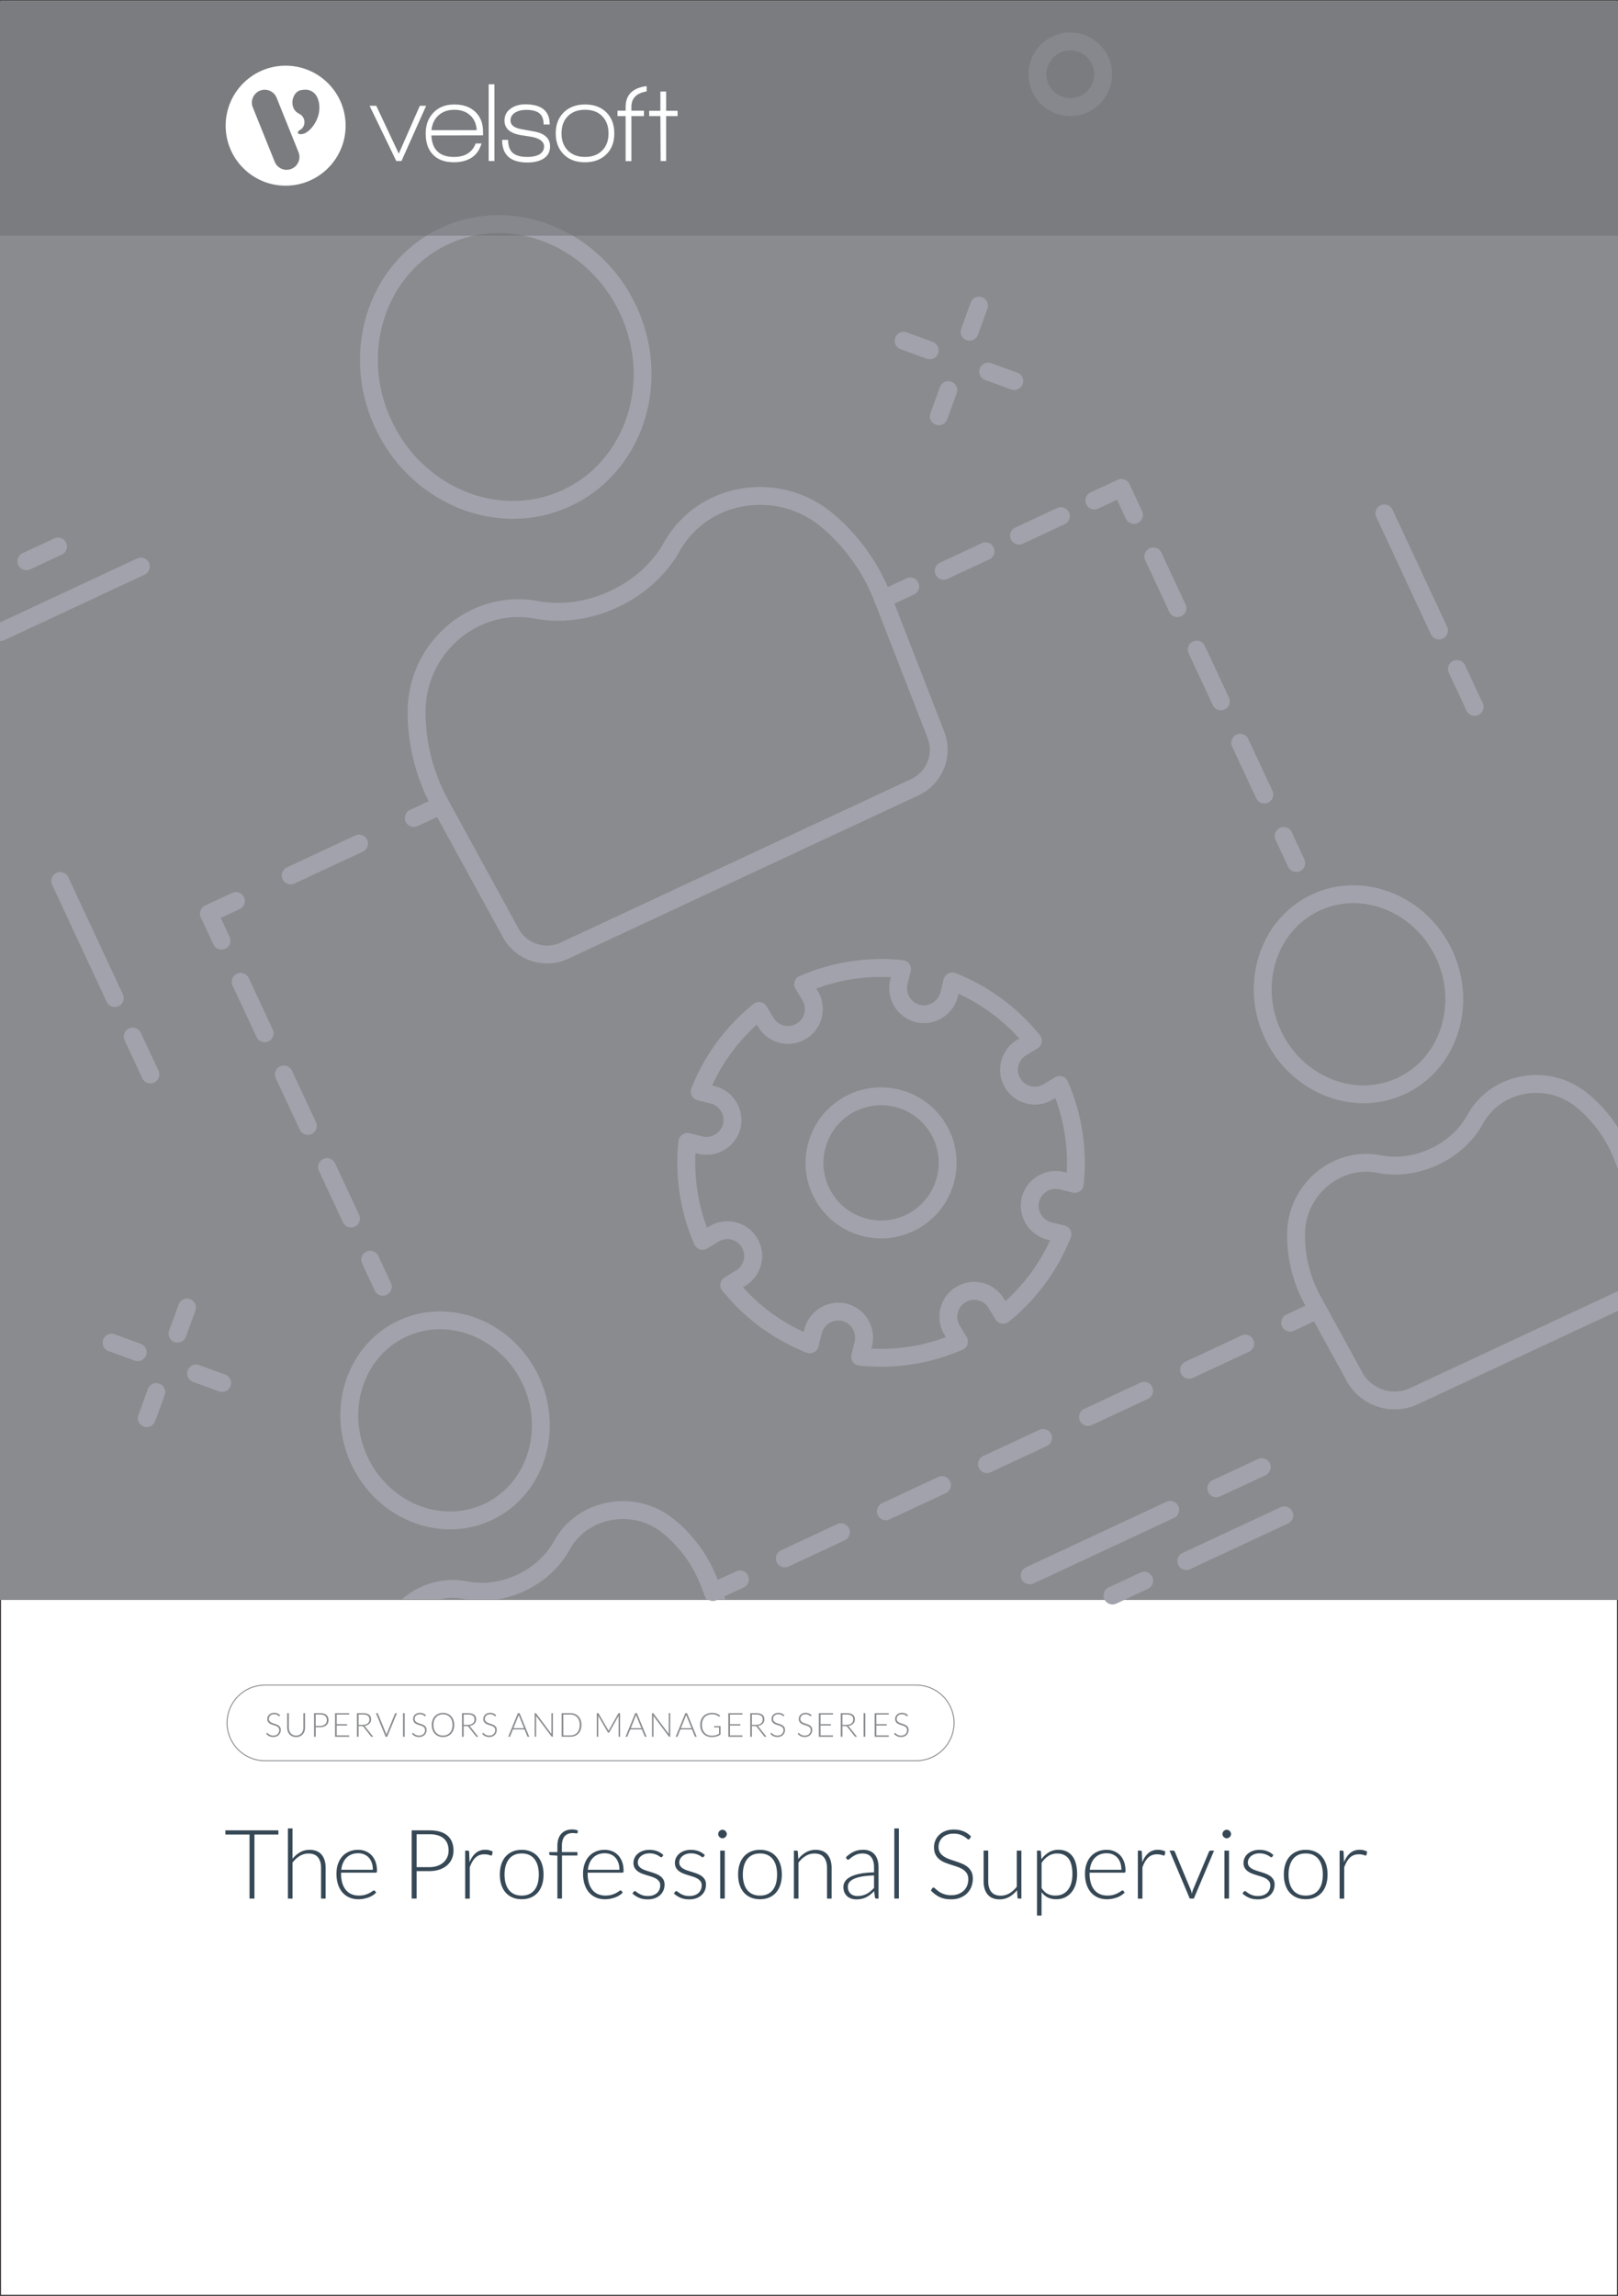
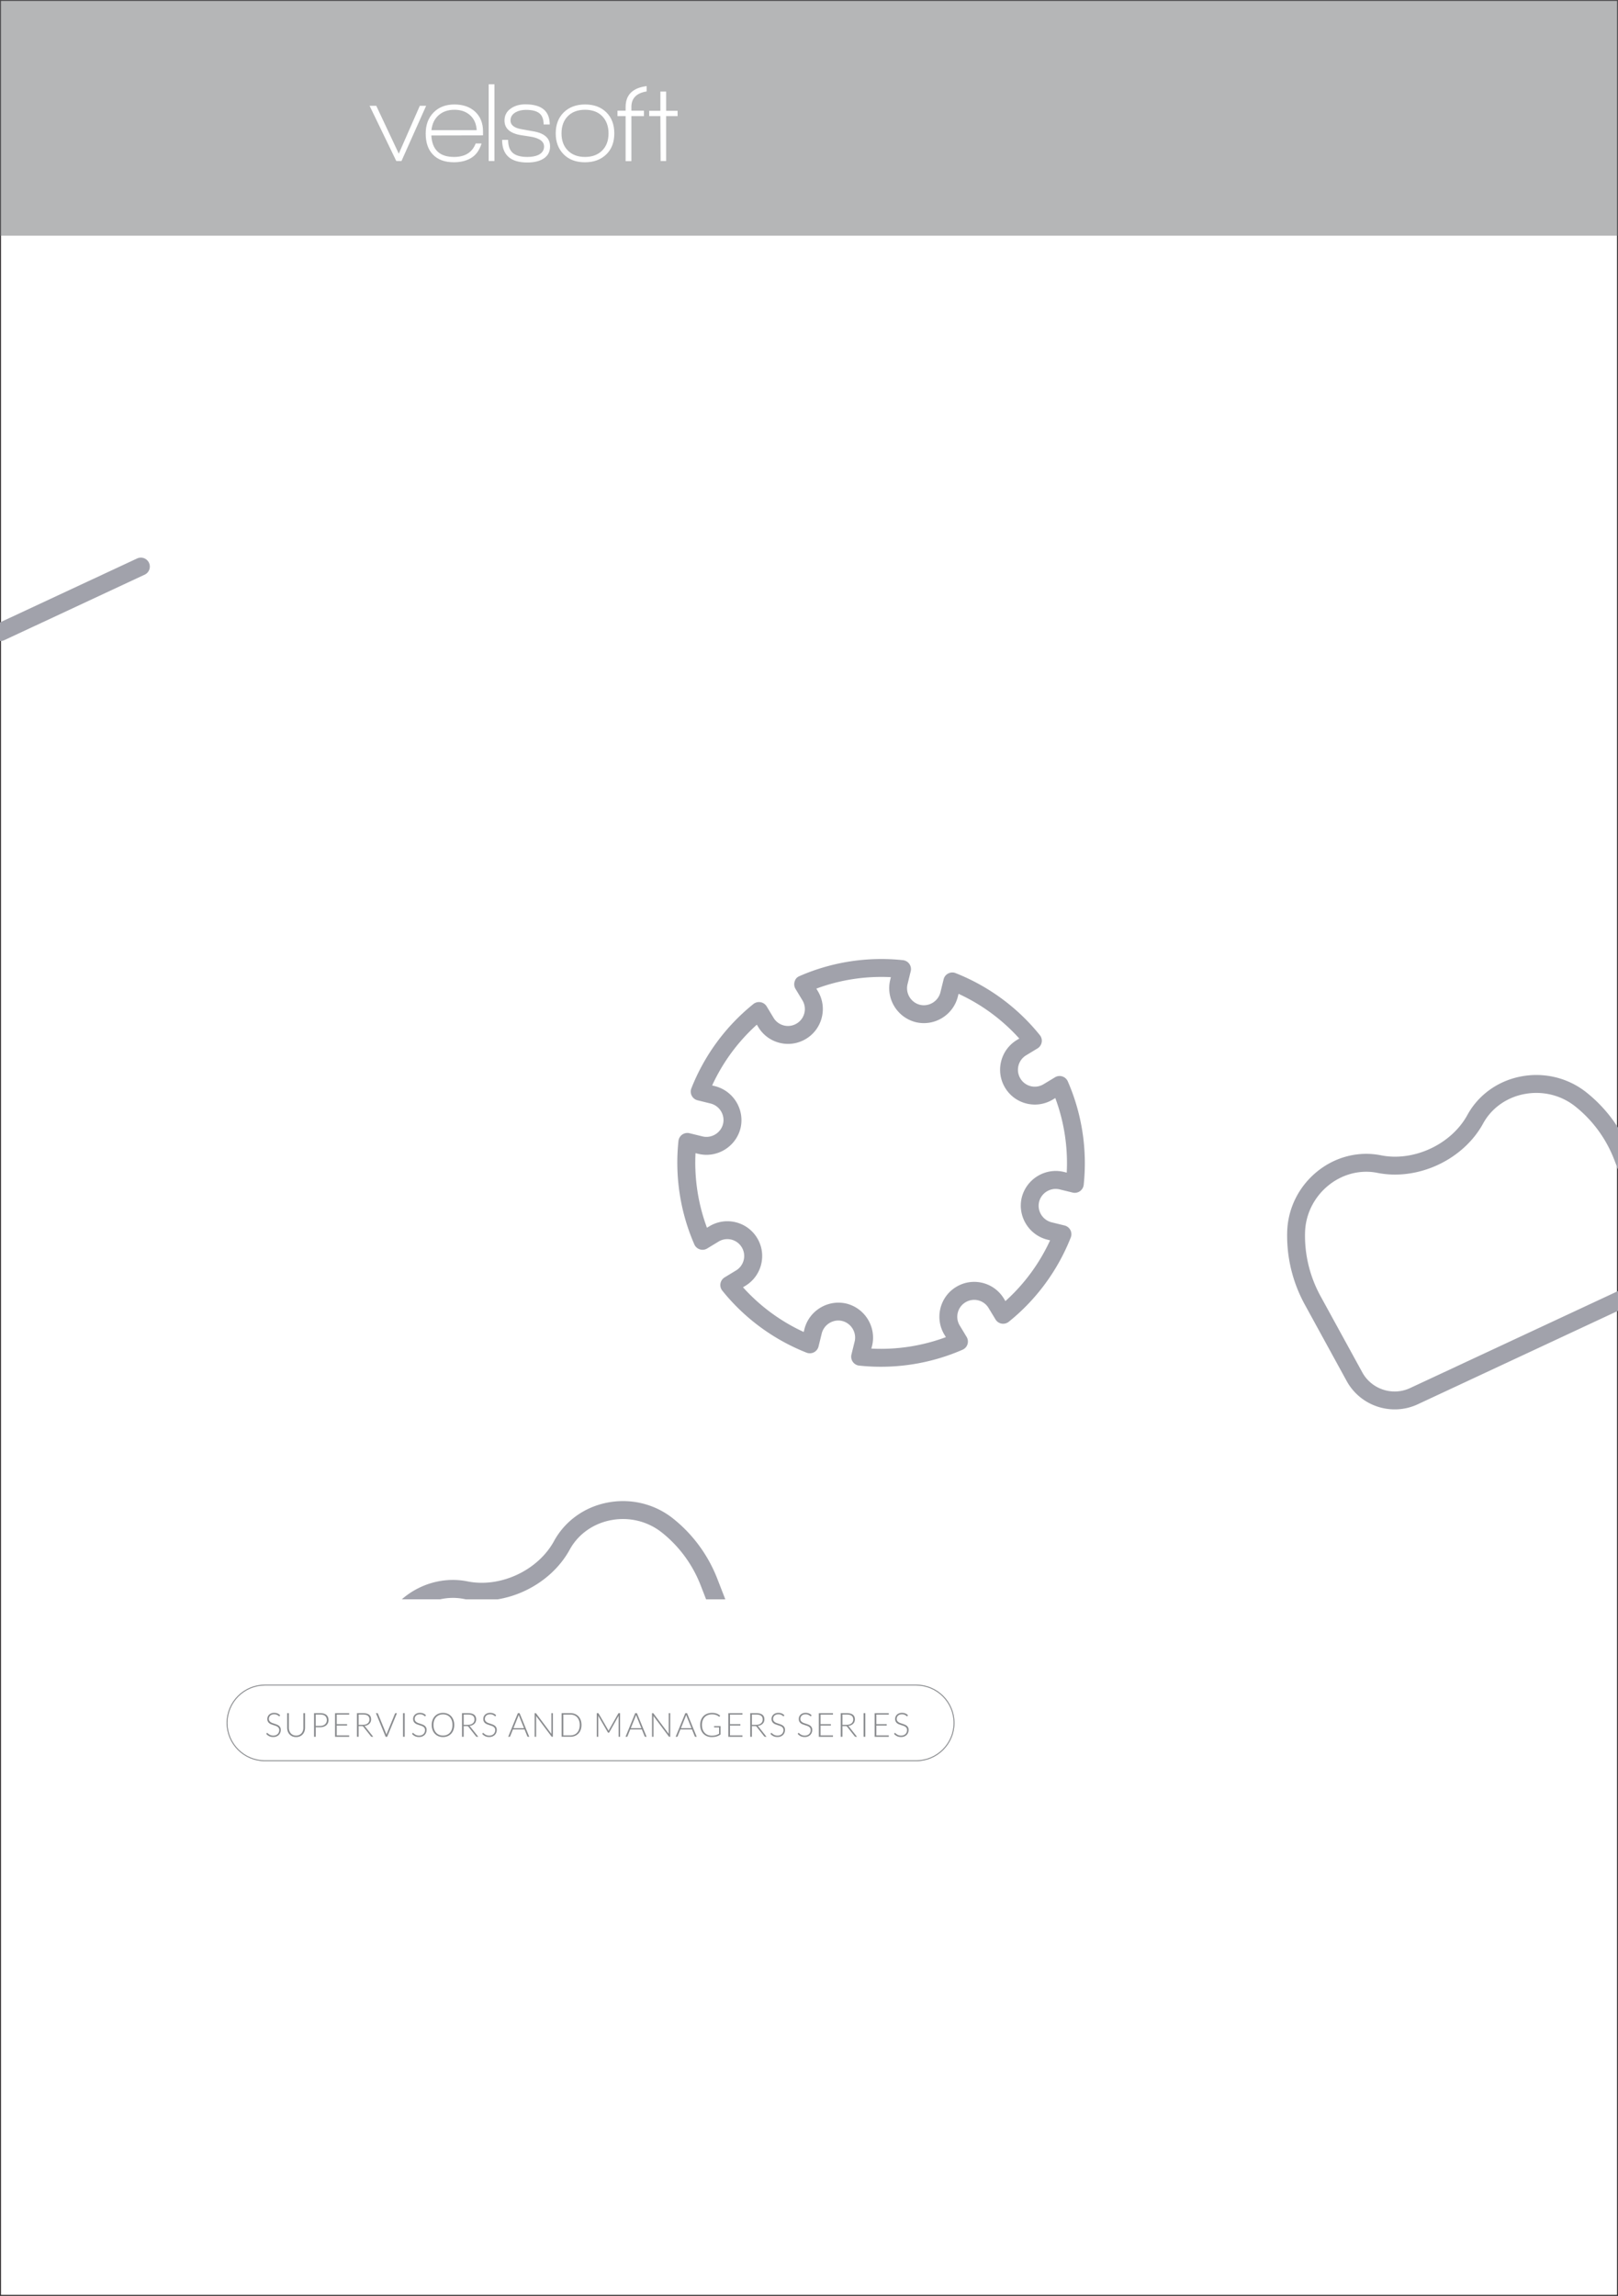
<svg xmlns="http://www.w3.org/2000/svg" xml:space="preserve" viewBox="0 0 875 1241">
  <rect x="0" y="0" width="875" height="1241" fill="#333333" stroke="none" />
  <switch>
    <g>
      <path fill="#FFF" stroke="#231F20" stroke-miterlimit="10" d="M0 0h875v1241H0z" />
      <path fill="#898B8E" d="M495.49 952.03H143.24c-11.42 0-20.71-9.29-20.71-20.71s9.29-20.71 20.71-20.71h352.25c11.42 0 20.71 9.29 20.71 20.71s-9.29 20.71-20.71 20.71zm-352.25-40.9c-11.13 0-20.19 9.06-20.19 20.19s9.06 20.19 20.19 20.19h352.25c11.13 0 20.19-9.06 20.19-20.19s-9.06-20.19-20.19-20.19H143.24z" />
      <g fill="#898B8E">
        <path d="M151.25 927.59c-.05.1-.13.15-.23.15-.08 0-.18-.06-.3-.17-.12-.11-.29-.23-.5-.37s-.48-.26-.79-.38c-.32-.11-.71-.17-1.17-.17-.46 0-.87.07-1.23.2s-.65.31-.89.54-.42.49-.54.79c-.12.3-.19.62-.19.95 0 .43.09.79.28 1.08s.43.52.73.72c.3.2.64.37 1.03.5s.78.27 1.18.4c.4.13.8.28 1.18.44.38.16.73.36 1.03.6.3.24.54.54.73.89.18.35.28.79.28 1.31 0 .54-.09 1.04-.28 1.51s-.45.88-.8 1.23-.78.62-1.28.83c-.51.2-1.08.3-1.73.3-.84 0-1.57-.15-2.18-.45a5.28 5.28 0 0 1-1.6-1.22l.25-.4c.07-.09.16-.14.25-.14.05 0 .12.04.21.11s.19.16.31.27.27.22.43.34c.17.12.36.24.59.34s.48.19.77.27.62.11.99.11c.51 0 .96-.08 1.36-.23s.73-.36 1.01-.63c.27-.26.48-.58.63-.94.14-.36.22-.75.22-1.17 0-.45-.09-.82-.28-1.12-.18-.29-.43-.54-.73-.73-.3-.2-.64-.36-1.03-.49-.38-.13-.78-.26-1.18-.39-.4-.13-.8-.27-1.18-.42-.38-.16-.73-.36-1.03-.6-.3-.24-.54-.55-.73-.91-.18-.36-.28-.82-.28-1.37 0-.43.08-.84.24-1.24.16-.4.4-.75.71-1.05.31-.3.7-.55 1.16-.73.46-.18.99-.28 1.58-.28.66 0 1.26.11 1.79.32.53.21 1.01.53 1.44.97l-.23.43zM160.13 938.16c.61 0 1.16-.11 1.65-.32.48-.21.9-.51 1.23-.89.34-.38.59-.83.77-1.34s.27-1.07.27-1.67v-7.9h.92v7.9c0 .71-.11 1.36-.33 1.97-.22.61-.54 1.14-.96 1.6a4.4 4.4 0 0 1-1.53 1.07c-.6.26-1.27.39-2.02.39s-1.42-.13-2.02-.39c-.6-.26-1.11-.62-1.53-1.07-.42-.45-.74-.99-.96-1.6-.22-.61-.33-1.27-.33-1.97v-7.9h.93v7.89c0 .6.09 1.15.27 1.67.18.51.43.96.77 1.34.33.38.74.68 1.23.89.47.22 1.02.33 1.64.33zM170.75 933.67v5.15h-.92v-12.78h3.3c1.5 0 2.63.33 3.39.98.76.66 1.14 1.59 1.14 2.81 0 .56-.1 1.08-.31 1.54-.21.47-.51.87-.9 1.21-.39.34-.87.6-1.43.79-.56.19-1.19.28-1.9.28h-2.37zm0-.74h2.38c.57 0 1.07-.08 1.52-.23.45-.16.82-.37 1.13-.65.31-.28.55-.6.71-.98.17-.38.25-.79.25-1.23 0-.98-.3-1.74-.91-2.27-.6-.53-1.51-.79-2.71-.79h-2.38v6.15zM188.84 926.04v.77h-6.73v5.17h5.6v.75h-5.6v5.33h6.73v.77h-7.66v-12.78h7.66zM193.95 933.04v5.78h-.92v-12.78h3.26c1.48 0 2.58.29 3.31.85.73.57 1.09 1.41 1.09 2.51 0 .49-.08.93-.25 1.34-.17.4-.41.76-.73 1.06-.32.3-.7.55-1.14.75-.45.2-.95.32-1.51.38.14.09.27.21.39.36l4.4 5.53h-.8c-.1 0-.18-.02-.25-.05s-.14-.1-.2-.18l-4.09-5.19a.855.855 0 0 0-.33-.28c-.12-.05-.3-.08-.55-.08h-1.68zm0-.69h2.22c.57 0 1.07-.07 1.52-.2.45-.13.83-.33 1.14-.58s.55-.56.71-.91.24-.76.24-1.2c0-.91-.3-1.58-.89-2.02s-1.46-.66-2.6-.66h-2.34v5.57zM203.3 926.04h.73c.08 0 .15.02.21.07.05.04.1.1.13.18l4.35 10.6c.11.28.21.57.28.88.07-.33.15-.62.26-.88l4.34-10.6c.03-.07.07-.12.13-.17.06-.05.13-.07.21-.07h.72l-5.28 12.78h-.82l-5.26-12.79zM218.87 938.82h-.93v-12.78h.93v12.78zM230.1 927.59c-.05.1-.13.15-.23.15-.08 0-.18-.06-.3-.17-.12-.11-.29-.23-.5-.37-.21-.14-.48-.26-.79-.38s-.71-.17-1.17-.17c-.46 0-.87.07-1.23.2s-.65.31-.89.54c-.24.23-.42.49-.54.79-.12.3-.19.62-.19.95 0 .43.09.79.28 1.08s.43.52.73.72c.3.2.64.37 1.03.5s.78.27 1.18.4c.4.13.8.28 1.18.44.38.16.73.36 1.03.6.3.24.54.54.73.89.18.35.28.79.28 1.31 0 .54-.09 1.04-.28 1.51s-.45.88-.8 1.23-.78.62-1.28.83c-.51.2-1.08.3-1.73.3-.84 0-1.57-.15-2.18-.45s-1.14-.71-1.6-1.22l.25-.4c.07-.09.16-.14.25-.14.05 0 .12.04.21.11.08.07.19.16.31.27a4.311 4.311 0 0 0 1.02.68c.22.11.48.19.77.27.29.07.62.11.99.11.51 0 .96-.08 1.36-.23.4-.15.73-.36 1.01-.63.27-.26.48-.58.63-.94s.22-.75.22-1.17c0-.45-.09-.82-.28-1.12-.18-.29-.43-.54-.73-.73-.3-.2-.64-.36-1.03-.49-.38-.13-.78-.26-1.18-.39-.4-.13-.8-.27-1.18-.42s-.72-.36-1.03-.6c-.3-.24-.54-.55-.73-.91-.18-.36-.28-.82-.28-1.37 0-.43.08-.84.24-1.24s.4-.75.71-1.05c.31-.3.7-.55 1.16-.73.46-.18.99-.28 1.58-.28.66 0 1.26.11 1.79.32.53.21 1.01.53 1.44.97l-.23.43zM245.65 932.42c0 .99-.15 1.88-.44 2.69s-.71 1.49-1.25 2.06-1.18 1.01-1.92 1.32c-.75.31-1.57.47-2.48.47-.9 0-1.72-.16-2.47-.47-.75-.31-1.39-.75-1.92-1.32-.54-.57-.95-1.26-1.25-2.06-.3-.8-.45-1.7-.45-2.69 0-.98.15-1.88.45-2.68.3-.8.72-1.49 1.25-2.06.54-.57 1.18-1.01 1.92-1.32.75-.31 1.57-.47 2.47-.47.91 0 1.74.16 2.48.47.75.31 1.39.75 1.92 1.32s.95 1.26 1.25 2.06.44 1.7.44 2.68zm-.95 0c0-.89-.12-1.69-.37-2.4s-.59-1.31-1.04-1.81c-.45-.49-.99-.87-1.62-1.13-.63-.26-1.33-.39-2.1-.39-.76 0-1.45.13-2.08.39-.63.26-1.17.64-1.63 1.13-.46.49-.81 1.1-1.06 1.81s-.38 1.51-.38 2.4c0 .9.12 1.7.38 2.41.25.71.6 1.31 1.06 1.8.45.49 1 .87 1.63 1.13.63.26 1.32.39 2.08.39.77 0 1.47-.13 2.1-.39.63-.26 1.17-.64 1.62-1.13.45-.49.8-1.09 1.04-1.8s.37-1.51.37-2.41zM250.76 933.04v5.78h-.92v-12.78h3.26c1.47 0 2.58.29 3.31.85.73.57 1.09 1.41 1.09 2.51 0 .49-.08.93-.25 1.34-.17.4-.41.76-.73 1.06-.32.3-.7.55-1.14.75-.45.2-.95.32-1.51.38.14.09.27.21.39.36l4.4 5.53h-.8c-.1 0-.18-.02-.25-.05a.668.668 0 0 1-.2-.18l-4.09-5.19a.855.855 0 0 0-.33-.28c-.12-.05-.3-.08-.55-.08h-1.68zm0-.69h2.22c.57 0 1.07-.07 1.52-.2.45-.13.83-.33 1.14-.58.31-.25.55-.56.71-.91.16-.36.24-.76.24-1.2 0-.91-.3-1.58-.89-2.02-.6-.44-1.46-.66-2.6-.66h-2.34v5.57zM268.05 927.59c-.05.1-.13.15-.23.15-.08 0-.18-.06-.3-.17-.12-.11-.29-.23-.5-.37-.21-.14-.48-.26-.79-.38s-.71-.17-1.17-.17c-.46 0-.87.07-1.23.2s-.65.31-.89.54c-.24.23-.42.49-.54.79-.12.3-.19.62-.19.95 0 .43.09.79.28 1.08s.43.52.73.72c.3.2.64.37 1.03.5s.78.27 1.18.4c.4.13.8.28 1.18.44.38.16.73.36 1.03.6.3.24.54.54.73.89.18.35.28.79.28 1.31 0 .54-.09 1.04-.28 1.51s-.45.88-.8 1.23-.78.62-1.28.83c-.51.2-1.08.3-1.73.3-.84 0-1.57-.15-2.18-.45s-1.14-.71-1.6-1.22l.25-.4c.07-.09.16-.14.25-.14.05 0 .12.04.21.11.08.07.19.16.31.27a4.311 4.311 0 0 0 1.02.68c.22.11.48.19.77.27.29.07.62.11.99.11.51 0 .96-.08 1.36-.23.4-.15.73-.36 1.01-.63.27-.26.48-.58.63-.94s.22-.75.22-1.17c0-.45-.09-.82-.28-1.12-.18-.29-.43-.54-.73-.73-.3-.2-.64-.36-1.03-.49-.38-.13-.78-.26-1.18-.39-.4-.13-.8-.27-1.18-.42s-.72-.36-1.03-.6c-.3-.24-.54-.55-.73-.91-.18-.36-.28-.82-.28-1.37 0-.43.08-.84.24-1.24s.4-.75.71-1.05c.31-.3.7-.55 1.16-.73.46-.18.99-.28 1.58-.28.66 0 1.26.11 1.79.32.53.21 1.01.53 1.44.97l-.23.43zM286.22 938.82h-.71c-.08 0-.15-.02-.21-.07-.05-.05-.1-.1-.13-.18l-1.51-3.71h-6.28l-1.5 3.71c-.02.07-.07.12-.13.17s-.13.07-.22.07h-.7l5.23-12.78h.92l5.24 12.79zm-8.56-4.64h5.73l-2.61-6.46c-.04-.1-.08-.22-.13-.35-.04-.13-.08-.27-.13-.41-.04.14-.08.28-.13.41-.04.13-.08.25-.13.36l-2.6 6.45zM289.79 926.07c.05.02.1.07.15.14l8.27 11.07c-.02-.18-.03-.36-.03-.52v-10.72h.81v12.78h-.44c-.14 0-.25-.06-.33-.18l-8.31-11.09c.02.18.03.35.03.51v10.76h-.8v-12.78h.45c.09 0 .16.01.2.03zM314.46 932.42c0 .99-.15 1.88-.44 2.66s-.71 1.46-1.25 2.01c-.54.55-1.18.98-1.92 1.27-.75.29-1.58.44-2.48.44h-4.66v-12.78h4.66c.91 0 1.74.15 2.48.44.75.29 1.39.72 1.92 1.27.54.55.95 1.23 1.25 2.01.29.82.44 1.7.44 2.68zm-.95 0c0-.89-.12-1.69-.37-2.38-.25-.7-.59-1.29-1.04-1.77-.45-.48-.99-.85-1.62-1.1s-1.33-.38-2.1-.38h-3.73v11.28h3.73c.77 0 1.47-.13 2.1-.38s1.17-.62 1.62-1.1c.45-.48.8-1.07 1.04-1.77s.37-1.5.37-2.4zM329.1 935.64c.04-.1.07-.19.11-.28s.08-.18.13-.27l5.02-8.88c.05-.08.1-.13.14-.14.05-.02.11-.03.2-.03h.64v12.78h-.81v-10.89c0-.16.01-.32.03-.5l-5.03 8.93c-.08.16-.2.24-.36.24h-.14c-.15 0-.27-.08-.36-.24l-5.17-8.94c.02.17.03.34.03.51v10.89h-.8v-12.78h.63c.08 0 .15.01.2.03.05.02.1.07.15.14l5.16 8.89c.09.17.17.35.23.54zM349.67 938.82h-.71c-.08 0-.15-.02-.21-.07-.05-.05-.1-.1-.13-.18l-1.51-3.71h-6.28l-1.5 3.71c-.02.07-.07.12-.13.17s-.13.07-.22.07h-.7l5.23-12.78h.92l5.24 12.79zm-8.55-4.64h5.73l-2.61-6.46c-.04-.1-.08-.22-.13-.35-.04-.13-.08-.27-.13-.41-.04.14-.08.28-.13.41-.04.13-.08.25-.13.36l-2.6 6.45zM353.25 926.07c.05.02.1.07.15.14l8.27 11.07c-.02-.18-.03-.36-.03-.52v-10.72h.81v12.78h-.44c-.14 0-.25-.06-.33-.18l-8.31-11.09c.02.18.03.35.03.51v10.76h-.8v-12.78h.45c.08 0 .15.01.2.03zM376.78 938.82h-.71c-.08 0-.15-.02-.21-.07-.05-.05-.1-.1-.13-.18l-1.51-3.71h-6.28l-1.5 3.71c-.02.07-.07.12-.13.17s-.13.07-.22.07h-.7l5.23-12.78h.92l5.24 12.79zm-8.56-4.64h5.73l-2.61-6.46c-.04-.1-.08-.22-.13-.35-.04-.13-.08-.27-.13-.41-.04.14-.08.28-.13.41-.04.13-.08.25-.13.36l-2.6 6.45zM384.92 938.21c.44 0 .84-.02 1.2-.07s.7-.11 1.01-.2c.31-.09.61-.2.89-.33s.56-.28.84-.44v-3.44h-2.46c-.07 0-.12-.02-.17-.06a.175.175 0 0 1-.07-.14v-.51h3.53v4.54c-.32.22-.65.42-.99.6-.34.17-.71.32-1.1.44-.39.12-.81.21-1.26.27s-.95.09-1.48.09c-.92 0-1.76-.16-2.52-.46a5.56 5.56 0 0 1-1.96-1.32c-.54-.57-.97-1.26-1.27-2.06-.3-.81-.45-1.7-.45-2.69s.15-1.88.45-2.69c.3-.8.73-1.49 1.28-2.06.55-.57 1.23-1.01 2.02-1.32.79-.31 1.68-.47 2.66-.47.49 0 .94.03 1.35.1.41.07.8.16 1.15.29.36.13.69.29.99.48.31.19.6.41.89.65l-.24.4c-.05.09-.13.14-.23.14a.26.26 0 0 1-.15-.04c-.09-.04-.22-.12-.39-.25s-.4-.27-.7-.42-.66-.27-1.1-.39-.97-.17-1.6-.17c-.83 0-1.58.13-2.25.4-.67.27-1.24.64-1.71 1.14-.47.49-.84 1.1-1.09 1.81-.26.71-.38 1.51-.38 2.39 0 .9.13 1.71.39 2.43.26.72.62 1.32 1.09 1.82.47.5 1.03.88 1.68 1.14.64.27 1.37.4 2.15.4zM401.52 926.04v.77h-6.73v5.17h5.6v.75h-5.6v5.33h6.73v.77h-7.66v-12.78h7.66zM406.63 933.04v5.78h-.92v-12.78h3.26c1.47 0 2.58.29 3.31.85.73.57 1.09 1.41 1.09 2.51 0 .49-.08.93-.25 1.34-.17.4-.41.76-.73 1.06-.32.3-.7.55-1.14.75-.45.2-.95.32-1.51.38.14.09.27.21.39.36l4.4 5.53h-.8c-.1 0-.18-.02-.25-.05a.668.668 0 0 1-.2-.18l-4.09-5.19a.855.855 0 0 0-.33-.28c-.12-.05-.3-.08-.55-.08h-1.68zm0-.69h2.22c.57 0 1.07-.07 1.52-.2.45-.13.83-.33 1.14-.58.31-.25.55-.56.71-.91.16-.36.24-.76.24-1.2 0-.91-.3-1.58-.89-2.02-.6-.44-1.46-.66-2.6-.66h-2.34v5.57zM423.93 927.59c-.05.1-.13.15-.23.15-.08 0-.18-.06-.3-.17-.12-.11-.29-.23-.5-.37-.21-.14-.48-.26-.79-.38s-.71-.17-1.17-.17c-.46 0-.87.07-1.23.2s-.65.31-.89.54c-.24.23-.42.49-.54.79-.12.3-.19.62-.19.95 0 .43.09.79.28 1.08s.43.52.73.72c.3.2.64.37 1.03.5s.78.27 1.18.4c.4.13.8.28 1.18.44.38.16.73.36 1.03.6.3.24.54.54.73.89.18.35.28.79.28 1.31 0 .54-.09 1.04-.28 1.51s-.45.88-.8 1.23-.78.62-1.28.83c-.51.2-1.08.3-1.73.3-.84 0-1.57-.15-2.18-.45s-1.14-.71-1.6-1.22l.25-.4c.07-.09.16-.14.25-.14.05 0 .12.04.21.11.08.07.19.16.31.27a4.311 4.311 0 0 0 1.02.68c.22.11.48.19.77.27.29.07.62.11.99.11.51 0 .96-.08 1.36-.23.4-.15.73-.36 1.01-.63.27-.26.48-.58.63-.94s.22-.75.22-1.17c0-.45-.09-.82-.28-1.12-.18-.29-.43-.54-.73-.73-.3-.2-.64-.36-1.03-.49-.38-.13-.78-.26-1.18-.39-.4-.13-.8-.27-1.18-.42s-.72-.36-1.03-.6c-.3-.24-.54-.55-.73-.91-.18-.36-.28-.82-.28-1.37 0-.43.08-.84.24-1.24s.4-.75.71-1.05c.31-.3.7-.55 1.16-.73.46-.18.99-.28 1.58-.28.66 0 1.26.11 1.79.32.53.21 1.01.53 1.44.97l-.23.43zM438.66 927.59c-.05.1-.13.15-.23.15-.08 0-.18-.06-.3-.17-.12-.11-.29-.23-.5-.37-.21-.14-.48-.26-.79-.38s-.71-.17-1.17-.17c-.46 0-.87.07-1.23.2s-.65.31-.89.54c-.24.23-.42.49-.54.79-.12.3-.19.62-.19.95 0 .43.09.79.28 1.08s.43.52.73.72c.3.2.64.37 1.03.5s.78.27 1.18.4c.4.13.8.28 1.18.44.38.16.73.36 1.03.6.3.24.54.54.73.89.18.35.28.79.28 1.31 0 .54-.09 1.04-.28 1.51s-.45.88-.8 1.23c-.35.35-.78.62-1.28.83-.51.2-1.08.3-1.73.3-.84 0-1.57-.15-2.18-.45s-1.14-.71-1.6-1.22l.25-.4c.07-.09.16-.14.25-.14.05 0 .12.04.21.11.08.07.19.16.31.27a4.311 4.311 0 0 0 1.02.68c.22.11.48.19.77.27.29.07.62.11.99.11.51 0 .96-.08 1.36-.23.4-.15.73-.36 1.01-.63.27-.26.48-.58.63-.94s.22-.75.22-1.17c0-.45-.09-.82-.28-1.12a2.42 2.42 0 0 0-.73-.73c-.3-.2-.64-.36-1.03-.49-.38-.13-.78-.26-1.18-.39-.4-.13-.8-.27-1.18-.42s-.72-.36-1.03-.6c-.3-.24-.54-.55-.73-.91-.18-.36-.28-.82-.28-1.37 0-.43.08-.84.24-1.24s.4-.75.71-1.05c.31-.3.7-.55 1.16-.73.46-.18.99-.28 1.58-.28.66 0 1.26.11 1.79.32.53.21 1.01.53 1.44.97l-.23.43zM450.47 926.04v.77h-6.73v5.17h5.6v.75h-5.6v5.33h6.73v.77h-7.66v-12.78h7.66zM455.58 933.04v5.78h-.92v-12.78h3.26c1.47 0 2.58.29 3.31.85.73.57 1.09 1.41 1.09 2.51 0 .49-.08.93-.25 1.34-.17.4-.41.76-.73 1.06-.32.3-.7.55-1.14.75-.45.2-.95.32-1.51.38.14.09.27.21.39.36l4.4 5.53h-.8c-.1 0-.18-.02-.25-.05a.668.668 0 0 1-.2-.18l-4.09-5.19a.855.855 0 0 0-.33-.28c-.12-.05-.3-.08-.55-.08h-1.68zm0-.69h2.22c.57 0 1.07-.07 1.52-.2.45-.13.83-.33 1.14-.58.31-.25.55-.56.71-.91.16-.36.24-.76.24-1.2 0-.91-.3-1.58-.89-2.02-.6-.44-1.46-.66-2.6-.66h-2.34v5.57zM467.96 938.82h-.93v-12.78h.93v12.78zM480.66 926.04v.77h-6.73v5.17h5.6v.75h-5.6v5.33h6.73v.77H473v-12.78h7.66zM490.77 927.59c-.05.1-.13.15-.23.15-.08 0-.18-.06-.3-.17-.12-.11-.29-.23-.5-.37-.21-.14-.48-.26-.79-.38s-.71-.17-1.17-.17c-.46 0-.87.07-1.23.2s-.65.31-.89.54c-.24.23-.42.49-.54.79-.12.3-.19.62-.19.95 0 .43.09.79.28 1.08s.43.52.73.72c.3.2.64.37 1.03.5s.78.27 1.18.4c.4.13.8.28 1.18.44.38.16.73.36 1.03.6.3.24.54.54.73.89.18.35.28.79.28 1.31 0 .54-.09 1.04-.28 1.51s-.45.88-.8 1.23-.78.62-1.28.83c-.51.2-1.08.3-1.73.3-.84 0-1.57-.15-2.18-.45s-1.14-.71-1.6-1.22l.25-.4c.07-.09.16-.14.25-.14.05 0 .12.04.21.11.08.07.19.16.31.27a4.311 4.311 0 0 0 1.02.68c.22.11.48.19.77.27.29.07.62.11.99.11.51 0 .96-.08 1.36-.23.4-.15.73-.36 1.01-.63.27-.26.48-.58.63-.94s.22-.75.22-1.17c0-.45-.09-.82-.28-1.12-.18-.29-.43-.54-.73-.73-.3-.2-.64-.36-1.03-.49-.38-.13-.78-.26-1.18-.39-.4-.13-.8-.27-1.18-.42s-.72-.36-1.03-.6c-.3-.24-.54-.55-.73-.91-.18-.36-.28-.82-.28-1.37 0-.43.08-.84.24-1.24s.4-.75.71-1.05c.31-.3.7-.55 1.16-.73.46-.18.99-.28 1.58-.28.66 0 1.26.11 1.79.32.53.21 1.01.53 1.44.97l-.23.43z" />
      </g>
-       <path fill="#898B8E" d="M0 .51h875v864.35H0z" />
      <g fill="#A1A2AB">
-         <path d="M64.13 543.92a4.84 4.84 0 0 1-6.43-2.34l-29.52-63.32c-1.13-2.42-.08-5.3 2.34-6.43s5.3-.08 6.43 2.34l29.52 63.32a4.84 4.84 0 0 1-2.34 6.43zM83.37 585.18a4.84 4.84 0 0 1-6.43-2.34l-9.55-20.48a4.84 4.84 0 0 1 2.34-6.43 4.84 4.84 0 0 1 6.43 2.34l9.55 20.48a4.84 4.84 0 0 1-2.34 6.43zM780.25 345.22a4.84 4.84 0 0 1-6.43-2.34l-29.52-63.32a4.84 4.84 0 0 1 2.34-6.43 4.84 4.84 0 0 1 6.43 2.34l29.52 63.32c1.13 2.41.08 5.3-2.34 6.43zM799.49 386.48a4.84 4.84 0 0 1-6.43-2.34l-9.55-20.48a4.84 4.84 0 0 1 2.34-6.43 4.84 4.84 0 0 1 6.43 2.34l9.55 20.48a4.84 4.84 0 0 1-2.34 6.43zM504.84 193.75c-1.13.52-2.45.62-3.7.16l-14.11-5.14a4.838 4.838 0 0 1-2.89-6.21 4.842 4.842 0 0 1 6.21-2.89l14.11 5.14c2.51.91 3.81 3.69 2.89 6.21a4.797 4.797 0 0 1-2.51 2.73zM550.54 210.38c-1.13.52-2.45.62-3.7.16l-14.11-5.14a4.838 4.838 0 0 1-2.89-6.21 4.842 4.842 0 0 1 6.21-2.89l14.11 5.14c2.51.91 3.81 3.69 2.89 6.21a4.894 4.894 0 0 1-2.51 2.73zM509.75 229.4c-1.13.52-2.45.62-3.7.16a4.838 4.838 0 0 1-2.89-6.21l5.13-14.11a4.83 4.83 0 0 1 6.2-2.89c2.51.91 3.81 3.69 2.89 6.21l-5.13 14.11a4.809 4.809 0 0 1-2.5 2.73zM526.38 183.71c-1.13.52-2.45.62-3.7.16a4.838 4.838 0 0 1-2.89-6.21l5.13-14.11a4.83 4.83 0 0 1 6.2-2.89c2.51.91 3.81 3.69 2.89 6.21l-5.13 14.11a4.809 4.809 0 0 1-2.5 2.73zM76.51 735.33c-1.13.52-2.45.62-3.7.16l-14.11-5.14a4.838 4.838 0 0 1-2.89-6.21 4.842 4.842 0 0 1 6.21-2.89l14.11 5.14c2.51.91 3.81 3.69 2.89 6.21a4.894 4.894 0 0 1-2.51 2.73zM122.2 751.96c-1.13.52-2.45.62-3.7.16l-14.11-5.13a4.838 4.838 0 0 1-2.89-6.21 4.83 4.83 0 0 1 6.2-2.89l14.11 5.13c2.51.91 3.81 3.69 2.89 6.21a4.876 4.876 0 0 1-2.5 2.73zM81.42 770.98c-1.13.52-2.45.62-3.7.16a4.838 4.838 0 0 1-2.89-6.21l5.13-14.11a4.83 4.83 0 0 1 6.2-2.89c2.51.91 3.81 3.69 2.89 6.21l-5.13 14.11a4.876 4.876 0 0 1-2.5 2.73zM98.04 725.29c-1.13.52-2.45.62-3.7.16a4.83 4.83 0 0 1-2.89-6.2l5.14-14.11c.92-2.52 3.7-3.81 6.21-2.89a4.83 4.83 0 0 1 2.89 6.2l-5.14 14.11a4.86 4.86 0 0 1-2.51 2.73zM588.34 60.63c-11.29 5.26-24.76.36-30.03-10.93s-.36-24.76 10.93-30.03 24.76-.36 30.03 10.93c5.26 11.29.36 24.76-10.93 30.03zm-15.01-32.18c-6.45 3.01-9.25 10.71-6.24 17.16s10.71 9.25 17.16 6.24c6.45-3.01 9.25-10.71 6.24-17.16s-10.71-9.25-17.16-6.24zM33.44 299.79l-17.14 7.99a4.84 4.84 0 0 1-6.43-2.34 4.84 4.84 0 0 1 2.34-6.43l17.14-7.99a4.84 4.84 0 0 1 6.43 2.34 4.84 4.84 0 0 1-2.34 6.43zM634.89 820.54l-75.98 35.43a4.84 4.84 0 0 1-6.43-2.34 4.84 4.84 0 0 1 2.34-6.43l75.98-35.43a4.84 4.84 0 0 1 6.43 2.34 4.84 4.84 0 0 1-2.34 6.43zM684.41 797.44l-24.59 11.46a4.84 4.84 0 0 1-6.43-2.34 4.84 4.84 0 0 1 2.34-6.43l24.59-11.46a4.84 4.84 0 0 1 6.43 2.34c1.14 2.42.09 5.3-2.34 6.43zM696.57 823.52l-52.99 24.71a4.84 4.84 0 0 1-6.43-2.34 4.84 4.84 0 0 1 2.34-6.43l52.99-24.71a4.84 4.84 0 0 1 6.43 2.34 4.84 4.84 0 0 1-2.34 6.43zM620.83 858.83l-17.15 8a4.84 4.84 0 0 1-6.43-2.34 4.84 4.84 0 0 1 2.34-6.43l17.15-8a4.84 4.84 0 0 1 6.43 2.34c1.13 2.42.09 5.3-2.34 6.43zM496.84 429.88l-189.57 88.4c-12.91 6.02-28.39.95-35.24-11.54l-38.14-69.62c-8.83-16.06-13.47-34.19-13.45-52.4.03-18.28 8.14-35.46 22.27-47.15 13.61-11.27 31.25-15.9 48.35-12.68 12.51 2.36 26.32.43 38.89-5.43 12.59-5.87 22.96-15.22 29.2-26.34 8.51-15.16 23.37-25.68 40.76-28.87 18.04-3.3 36.44 1.53 50.46 13.26 13.96 11.68 24.85 26.89 31.49 43.99l28.78 73.99c5.17 13.26-.89 28.37-13.8 34.39zm-237.12-91.72a50.56 50.56 0 0 0-10.83 6.86c-11.9 9.85-18.74 24.32-18.75 39.71-.03 16.59 4.21 33.09 12.25 47.73l38.14 69.62c4.41 8.03 14.36 11.29 22.66 7.42l189.57-88.4c8.3-3.87 12.2-13.58 8.88-22.12l-28.78-73.99c-6.06-15.58-15.98-29.43-28.69-40.06-11.81-9.88-27.3-13.95-42.5-11.16-14.55 2.67-26.97 11.45-34.06 24.09-7.23 12.87-19.14 23.66-33.55 30.38-14.39 6.71-30.29 8.9-44.78 6.17-10.07-1.91-20.37-.54-29.56 3.75zM308.57 273.56c-38.93 18.15-86.33-.8-105.67-42.26s-3.38-89.96 35.55-108.11 86.34.8 105.67 42.26 3.38 89.96-35.55 108.11zm-66.03-141.59c-34.09 15.9-47.94 58.62-30.86 95.24s58.71 53.48 92.8 37.58 47.94-58.62 30.86-95.24c-17.08-36.63-58.71-53.48-92.8-37.58zM265.85 821.73c-27.98 13.05-62.03-.54-75.9-30.29-13.87-29.75-2.4-64.57 25.58-77.61 27.98-13.05 62.03.54 75.9 30.29 13.88 29.74 2.41 64.56-25.58 77.61zm-46.22-99.12c-23.14 10.79-32.52 39.83-20.9 64.74 11.62 24.91 39.89 36.4 63.03 25.61 23.15-10.79 32.52-39.84 20.91-64.75-11.62-24.91-39.89-36.4-63.04-25.6zM759.82 591.39c-27.98 13.05-62.03-.54-75.9-30.29-13.87-29.75-2.4-64.57 25.59-77.61 27.98-13.05 62.03.54 75.9 30.29 13.86 29.75 2.39 64.56-25.59 77.61zm-46.22-99.12c-23.15 10.79-32.52 39.84-20.91 64.75 11.62 24.91 39.89 36.4 63.04 25.6 23.14-10.79 32.52-39.83 20.9-64.74-11.62-24.92-39.89-36.4-63.03-25.61zM209.06 699.93a4.84 4.84 0 0 1-6.43-2.34l-6.82-14.63c-1.13-2.42-.08-5.3 2.34-6.43s5.3-.08 6.43 2.34l6.82 14.63c1.14 2.42.09 5.3-2.34 6.43zM191.87 663.05a4.84 4.84 0 0 1-6.43-2.34l-12.97-27.81a4.84 4.84 0 0 1 2.34-6.43 4.84 4.84 0 0 1 6.43 2.34l12.97 27.81a4.84 4.84 0 0 1-2.34 6.43zm-23.35-50.07a4.84 4.84 0 0 1-6.43-2.34l-12.97-27.81c-1.13-2.42-.08-5.3 2.34-6.43s5.3-.08 6.43 2.34l12.97 27.81a4.84 4.84 0 0 1-2.34 6.43zm-23.35-50.06a4.84 4.84 0 0 1-6.43-2.34l-12.97-27.81a4.84 4.84 0 0 1 2.34-6.43 4.84 4.84 0 0 1 6.43 2.34l12.97 27.81c1.14 2.42.09 5.3-2.34 6.43zM121.83 512.86a4.84 4.84 0 0 1-6.43-2.34l-6.82-14.63a4.84 4.84 0 0 1 2.34-6.43l14.63-6.82a4.84 4.84 0 0 1 6.43 2.34 4.84 4.84 0 0 1-2.34 6.43l-10.24 4.77 4.77 10.24c1.13 2.43.08 5.31-2.34 6.44zM196.23 460.36l-36.99 17.25a4.84 4.84 0 0 1-6.43-2.34 4.84 4.84 0 0 1 2.34-6.43l36.99-17.25a4.84 4.84 0 0 1 6.43 2.34 4.84 4.84 0 0 1-2.34 6.43z" />
-         <path d="m240.45 439.74-14.63 6.82a4.84 4.84 0 0 1-6.43-2.34 4.84 4.84 0 0 1 2.34-6.43l14.63-6.82a4.84 4.84 0 0 1 6.43 2.34 4.84 4.84 0 0 1-2.34 6.43zM714.37 712.53l-14.63 6.82a4.84 4.84 0 0 1-6.43-2.34 4.84 4.84 0 0 1 2.34-6.43l14.63-6.82a4.84 4.84 0 0 1 6.43 2.34 4.84 4.84 0 0 1-2.34 6.43zM675.46 730.68l-30.37 14.16a4.84 4.84 0 0 1-6.43-2.34 4.84 4.84 0 0 1 2.34-6.43l30.37-14.16a4.84 4.84 0 0 1 6.43 2.34 4.84 4.84 0 0 1-2.34 6.43zm-54.66 25.49-30.37 14.16a4.84 4.84 0 0 1-6.43-2.34 4.84 4.84 0 0 1 2.34-6.43l30.37-14.16a4.84 4.84 0 0 1 6.43 2.34 4.84 4.84 0 0 1-2.34 6.43zm-54.66 25.49-30.36 14.16a4.84 4.84 0 0 1-6.43-2.34 4.84 4.84 0 0 1 2.34-6.43l30.36-14.16a4.84 4.84 0 0 1 6.43 2.34c1.13 2.41.08 5.3-2.34 6.43zm-54.66 25.48-30.37 14.16a4.84 4.84 0 0 1-6.43-2.34 4.84 4.84 0 0 1 2.34-6.43l30.37-14.16a4.84 4.84 0 0 1 6.43 2.34c1.14 2.42.09 5.3-2.34 6.43zm-54.66 25.49-30.36 14.16a4.84 4.84 0 0 1-6.43-2.34 4.84 4.84 0 0 1 2.34-6.43l30.36-14.16a4.84 4.84 0 0 1 6.43 2.34c1.14 2.42.09 5.3-2.34 6.43zM402.17 858.12l-14.63 6.82c-2.42 1.13-5.3.08-6.43-2.34s-.08-5.3 2.34-6.43l14.63-6.82a4.84 4.84 0 0 1 6.43 2.34 4.84 4.84 0 0 1-2.34 6.43zM494.3 321.37l-14.63 6.82a4.84 4.84 0 0 1-6.43-2.34 4.84 4.84 0 0 1 2.34-6.43l14.63-6.82a4.84 4.84 0 0 1 6.43 2.34 4.84 4.84 0 0 1-2.34 6.43zM575.75 283.38l-22.63 10.55a4.84 4.84 0 0 1-6.43-2.34 4.84 4.84 0 0 1 2.34-6.43l22.63-10.55a4.84 4.84 0 0 1 6.43 2.34c1.13 2.42.08 5.31-2.34 6.43zm-40.72 19-22.63 10.55a4.84 4.84 0 0 1-6.43-2.34 4.84 4.84 0 0 1 2.34-6.43l22.63-10.55a4.84 4.84 0 0 1 6.43 2.34c1.13 2.41.08 5.3-2.34 6.43zM615.3 282.75a4.84 4.84 0 0 1-6.43-2.34l-4.77-10.24-10.24 4.77a4.84 4.84 0 0 1-6.43-2.34 4.84 4.84 0 0 1 2.34-6.43l14.63-6.82a4.84 4.84 0 0 1 6.43 2.34l6.82 14.63c1.12 2.42.07 5.3-2.35 6.43zM685.78 433.89a4.84 4.84 0 0 1-6.43-2.34l-13.05-27.99a4.84 4.84 0 0 1 2.34-6.43 4.84 4.84 0 0 1 6.43 2.34l13.05 27.99a4.84 4.84 0 0 1-2.34 6.43zm-23.5-50.38a4.84 4.84 0 0 1-6.43-2.34l-13.05-27.99c-1.13-2.42-.08-5.3 2.34-6.43s5.3-.08 6.43 2.34l13.05 27.99c1.14 2.42.09 5.3-2.34 6.43zm-23.49-50.38a4.84 4.84 0 0 1-6.43-2.34l-13.05-27.99a4.84 4.84 0 0 1 2.34-6.43 4.84 4.84 0 0 1 6.43 2.34l13.05 27.99a4.84 4.84 0 0 1-2.34 6.43zM703.04 470.91a4.84 4.84 0 0 1-6.43-2.34l-6.82-14.63a4.84 4.84 0 0 1 2.34-6.43 4.84 4.84 0 0 1 6.43 2.34l6.82 14.63a4.84 4.84 0 0 1-2.34 6.43zM493.73 665.61c-17.7 8.25-39.35 2.8-50.82-13.79-6.21-8.97-8.55-19.82-6.59-30.55 1.95-10.73 7.97-20.06 16.94-26.26 18.51-12.79 44-8.16 56.82 10.35 12.8 18.52 8.16 44.01-10.36 56.81a40.925 40.925 0 0 1-5.99 3.44zm-30.4-65.26c-1.57.73-3.09 1.6-4.57 2.62-6.84 4.73-11.43 11.85-12.92 20.03-1.5 8.19.29 16.46 5.02 23.3 9.77 14.12 29.2 17.7 43.34 7.9 14.13-9.77 17.67-29.21 7.9-43.34-8.74-12.65-25.26-16.81-38.77-10.51z" />
        <path d="M520.66 729.54c-.03.02-.07.03-.11.05-17.5 7.65-36.84 10.62-55.91 8.59a4.849 4.849 0 0 1-3.45-2.04 4.87 4.87 0 0 1-.74-3.94l1.74-7.06c1.17-4.87-1.85-9.85-6.74-11.08-4.84-1.17-9.83 1.86-11.06 6.74l-1.73 7.03a4.852 4.852 0 0 1-2.48 3.15c-1.23.63-2.7.71-4 .2-17.85-7.04-33.6-18.63-45.57-33.53a4.787 4.787 0 0 1-.99-3.87 4.848 4.848 0 0 1 2.26-3.3l6.17-3.74c4.31-2.61 5.69-8.23 3.08-12.53a9.102 9.102 0 0 0-12.53-3.08l-6.17 3.74c-1.22.74-2.64.89-3.97.47a4.838 4.838 0 0 1-2.97-2.68c-7.65-17.51-10.61-36.84-8.59-55.91a4.83 4.83 0 0 1 2.04-3.45 4.863 4.863 0 0 1 3.93-.74l7.05 1.73c4.87 1.17 9.86-1.86 11.09-6.73 1.17-4.85-1.85-9.83-6.74-11.06l-7.03-1.73a4.858 4.858 0 0 1-3.15-2.48 4.82 4.82 0 0 1-.2-4c7.04-17.84 18.63-33.59 33.53-45.56a4.81 4.81 0 0 1 3.88-.99c1.37.24 2.58 1.07 3.3 2.26l3.73 6.17a9.059 9.059 0 0 0 5.62 4.15c2.36.58 4.82.2 6.91-1.07 4.31-2.61 5.69-8.23 3.08-12.53l-3.73-6.17c-.72-1.19-.9-2.64-.48-3.97.42-1.33 1.08-2.28 2.68-2.97 17.5-7.65 36.84-10.62 55.91-8.59 1.38.15 2.64.89 3.45 2.04s1.07 2.58.74 3.93l-1.73 7.06c-1.18 4.88 1.84 9.86 6.73 11.09 4.86 1.16 9.83-1.86 11.06-6.74l1.73-7.03c.33-1.36 1.23-2.5 2.48-3.15 1.32-.66 2.71-.72 4-.2 17.84 7.04 33.59 18.63 45.56 33.53.88 1.09 1.24 2.5.99 3.87a4.848 4.848 0 0 1-2.26 3.3l-6.17 3.74c-4.31 2.61-5.69 8.23-3.08 12.53a9.059 9.059 0 0 0 5.62 4.15c2.36.58 4.8.2 6.91-1.07l6.17-3.73c1.21-.73 2.64-.9 3.97-.47 1.33.42 2.41 1.4 2.97 2.68 7.65 17.5 10.62 36.84 8.59 55.91a4.854 4.854 0 0 1-5.97 4.19l-7.05-1.73c-4.89-1.17-9.87 1.86-11.09 6.73-1.17 4.85 1.85 9.83 6.74 11.06l7.03 1.73c1.36.33 2.5 1.24 3.15 2.48.64 1.24.72 2.7.2 4-7.04 17.84-18.63 33.6-33.53 45.56-1.1.88-2.5 1.24-3.88 1a4.83 4.83 0 0 1-3.29-2.26l-3.74-6.17a9.07 9.07 0 0 0-5.63-4.15 9.067 9.067 0 0 0-6.9 1.07c-4.31 2.61-5.69 8.23-3.08 12.53l3.73 6.17c.72 1.2.89 2.64.47 3.97-.39 1.26-1.33 2.32-2.55 2.9zm-49.45-.56c13.73.7 27.48-1.41 40.32-6.19l-.8-1.31c-5.37-8.87-2.52-20.46 6.35-25.83 4.31-2.61 9.36-3.38 14.24-2.19 4.87 1.2 8.99 4.23 11.6 8.54l.79 1.31a100.943 100.943 0 0 0 24.17-32.85l-1.52-.38c-10.03-2.52-16.21-12.74-13.8-22.77 2.54-10.06 12.75-16.24 22.77-13.83l1.55.38c.7-13.73-1.41-27.48-6.19-40.31l-1.3.79c-4.31 2.6-9.36 3.38-14.23 2.19-4.88-1.2-9-4.23-11.6-8.53-5.37-8.87-2.52-20.46 6.35-25.83l1.31-.79a100.8 100.8 0 0 0-32.85-24.17l-.38 1.52c-2.53 10.04-12.73 16.22-22.76 13.8-10.06-2.52-16.25-12.73-13.83-22.77l.38-1.55c-13.72-.7-27.47 1.41-40.31 6.19l.79 1.31c5.38 8.87 2.52 20.46-6.35 25.83-4.33 2.62-9.36 3.38-14.23 2.19-4.88-1.2-9-4.23-11.6-8.53l-.79-1.31a100.943 100.943 0 0 0-24.17 32.85l1.52.38c10.04 2.52 16.22 12.73 13.81 22.77-2.52 10.05-12.73 16.24-22.77 13.83l-1.55-.38c-.7 13.73 1.41 27.47 6.19 40.31l1.31-.79c8.92-5.39 20.46-2.52 25.83 6.35 5.38 8.87 2.52 20.46-6.35 25.83l-1.31.79A100.8 100.8 0 0 0 434.65 720l.37-1.52c2.52-10.03 12.74-16.21 22.77-13.81 10.06 2.53 16.24 12.74 13.83 22.77l-.41 1.54zM552.4 566.3l.06-.03-.06.03zM80.57 304.22a4.84 4.84 0 0 0-6.43-2.34L0 336.44v10.07c.75.03 1.52-.09 2.24-.43l75.98-35.43a4.836 4.836 0 0 0 2.35-6.43zM237.97 864.52c4.25-.96 8.66-1.06 12.97-.19.36.07.72.13 1.08.19h17.15a56.92 56.92 0 0 0 14.52-4.52c10.55-4.92 19.21-12.85 24.4-22.34 4.46-8.16 12.42-13.93 21.89-15.85 9.95-2.02 20.12.39 27.93 6.58 9.37 7.44 16.63 17.31 20.99 28.55l2.95 7.58h10.39l-4.31-11.09c-4.98-12.84-13.28-24.12-23.99-32.63-10.05-7.98-23.12-11.08-35.87-8.49-12.24 2.47-22.62 10.02-28.46 20.7-4.2 7.69-11.3 14.16-19.99 18.21-8.68 4.05-18.18 5.33-26.75 3.61-11.93-2.4-24.42.71-34.19 8.51-.48.38-.93.78-1.39 1.17h20.68zM875 697.89l-112.42 52.42c-9.47 4.42-20.83.7-25.86-8.47l-22.59-41.22c-5.8-10.57-8.69-22.47-8.37-34.43.27-9.96 4.97-19.29 12.89-25.61 2.1-1.68 4.36-3.07 6.72-4.17 6.12-2.85 12.93-3.74 19.53-2.42 10.58 2.12 22.21.58 32.75-4.33 10.55-4.92 19.22-12.86 24.4-22.34 4.45-8.16 12.44-13.94 21.89-15.85 9.94-2.01 20.12.39 27.92 6.59 9.37 7.44 16.63 17.31 21 28.55l2.14 5.5v-22.6a77.017 77.017 0 0 0-17.11-19.03c-10.04-7.98-23.12-11.08-35.86-8.5-12.25 2.48-22.63 10.03-28.47 20.7-4.2 7.69-11.3 14.16-20 18.21-8.68 4.05-18.18 5.33-26.75 3.61-11.93-2.39-24.39.7-34.18 8.51-10.17 8.1-16.19 20.1-16.53 32.92-.37 13.67 2.94 27.27 9.57 39.34l22.59 41.22c7.46 13.63 24.35 19.17 38.44 12.6L875 708.57v-10.68z" />
      </g>
      <g fill="#364855">
-         <path d="M150.56 989.39v2.27H137.6v34.62h-2.66v-34.62H121.9v-2.27h28.66zM155.7 1026.28v-37.93h2.48v16.42c1.2-1.48 2.57-2.65 4.11-3.53 1.54-.88 3.26-1.32 5.18-1.32 1.42 0 2.68.23 3.77.68 1.09.45 1.99 1.1 2.7 1.96s1.25 1.88 1.62 3.08c.36 1.2.55 2.56.55 4.07v16.58h-2.48v-16.58c0-2.43-.56-4.34-1.67-5.72-1.11-1.38-2.82-2.07-5.11-2.07-1.7 0-3.29.44-4.75 1.32s-2.76 2.08-3.91 3.61v19.45h-2.49zM193.68 999.92c1.46 0 2.81.25 4.05.76 1.24.5 2.32 1.24 3.23 2.2.91.96 1.62 2.15 2.14 3.56.51 1.41.77 3.02.77 4.85 0 .38-.06.64-.17.78-.11.14-.29.21-.53.21h-18.72v.5c0 1.95.23 3.66.68 5.14.45 1.48 1.1 2.72 1.93 3.72.83 1 1.84 1.75 3.02 2.25s2.5.76 3.96.76c1.3 0 2.43-.14 3.39-.43s1.76-.61 2.41-.96c.65-.36 1.17-.68 1.55-.96s.66-.43.83-.43c.23 0 .4.09.52.26l.68.83c-.42.52-.97 1.01-1.66 1.46-.69.45-1.45.84-2.29 1.16-.84.32-1.75.58-2.71.77-.96.19-1.93.29-2.91.29-1.77 0-3.39-.31-4.85-.93-1.46-.62-2.71-1.52-3.76-2.7-1.05-1.18-1.85-2.63-2.42-4.34s-.86-3.67-.86-5.88c0-1.86.26-3.58.79-5.15.53-1.57 1.29-2.93 2.29-4.07 1-1.14 2.22-2.03 3.68-2.67 1.47-.66 3.12-.98 4.96-.98zm.04 1.85c-1.34 0-2.53.21-3.59.63s-1.97 1.02-2.75 1.8c-.77.78-1.4 1.72-1.87 2.82-.48 1.1-.79 2.32-.95 3.68h17.08c0-1.39-.19-2.64-.57-3.74-.38-1.1-.92-2.04-1.61-2.8a7.048 7.048 0 0 0-2.5-1.76c-.98-.42-2.06-.63-3.24-.63zM225.3 1011.42v14.86h-2.66v-36.89h9.52c4.33 0 7.59.95 9.79 2.84 2.2 1.89 3.3 4.6 3.3 8.11 0 1.62-.3 3.1-.9 4.46s-1.46 2.52-2.59 3.51c-1.13.98-2.5 1.75-4.12 2.29-1.62.55-3.44.82-5.48.82h-6.86zm0-2.14h6.86c1.63 0 3.09-.23 4.38-.68s2.38-1.08 3.27-1.88c.89-.8 1.58-1.74 2.06-2.83s.72-2.27.72-3.56c0-2.83-.87-5.01-2.62-6.54s-4.35-2.29-7.81-2.29h-6.86v17.78zM251.56 1026.28v-25.94h1.3c.29 0 .51.06.64.18s.2.33.22.63l.21 5.47c.83-2.1 1.95-3.75 3.34-4.94s3.1-1.79 5.14-1.79c.78 0 1.5.08 2.16.25.66.17 1.29.4 1.88.72l-.34 1.72c-.05.28-.23.42-.52.42-.1 0-.25-.03-.44-.1s-.43-.15-.72-.23c-.29-.09-.64-.17-1.06-.23-.42-.07-.89-.1-1.43-.1-1.96 0-3.58.61-4.84 1.83-1.26 1.22-2.28 2.97-3.06 5.27v16.87h-2.48zM282.14 999.92c1.86 0 3.52.32 4.99.95 1.47.63 2.71 1.53 3.71 2.7 1.01 1.17 1.78 2.57 2.31 4.21s.79 3.48.79 5.51-.26 3.87-.79 5.5-1.3 3.03-2.31 4.2c-1.01 1.17-2.25 2.06-3.71 2.69s-3.13.94-4.99.94c-1.86 0-3.52-.31-4.99-.94s-2.71-1.52-3.73-2.69c-1.02-1.16-1.79-2.56-2.32-4.2s-.79-3.47-.79-5.5.26-3.87.79-5.51 1.3-3.05 2.32-4.21c1.02-1.16 2.26-2.06 3.73-2.7 1.46-.63 3.13-.95 4.99-.95zm0 24.74c1.55 0 2.9-.26 4.05-.79s2.12-1.29 2.89-2.28c.77-.99 1.35-2.19 1.73-3.58.38-1.4.57-2.97.57-4.71 0-1.72-.19-3.29-.57-4.69-.38-1.41-.96-2.61-1.73-3.61a7.76 7.76 0 0 0-2.89-2.31c-1.16-.54-2.51-.81-4.05-.81s-2.9.27-4.05.81a7.682 7.682 0 0 0-2.89 2.31c-.77 1-1.36 2.2-1.75 3.61-.39 1.41-.59 2.97-.59 4.69 0 1.74.2 3.31.59 4.71.39 1.4.97 2.59 1.75 3.58.77.99 1.74 1.75 2.89 2.28 1.15.53 2.5.79 4.05.79zM301.43 1026.28v-23.23l-3.65-.23c-.5-.03-.76-.25-.76-.65v-1.02h4.41v-3.29c0-1.48.19-2.78.57-3.9.38-1.12.92-2.06 1.62-2.8s1.53-1.31 2.52-1.68c.98-.37 2.06-.56 3.25-.56.54 0 1.08.05 1.63.14.55.1 1.03.23 1.45.4l-.08 1.2c-.02.24-.18.36-.5.36-.21 0-.49-.03-.85-.08a9.61 9.61 0 0 0-1.32-.08c-.85 0-1.64.13-2.36.38s-1.34.66-1.86 1.21c-.52.56-.92 1.28-1.21 2.18s-.43 1.99-.43 3.3v3.21h8.42v1.85h-8.37v23.28h-2.48zM327.03 999.92c1.46 0 2.81.25 4.05.76 1.24.5 2.32 1.24 3.23 2.2.91.96 1.62 2.15 2.14 3.56s.77 3.02.77 4.85c0 .38-.06.64-.17.78-.11.14-.29.21-.53.21H317.8v.5c0 1.95.23 3.66.68 5.14.45 1.48 1.09 2.72 1.93 3.72.83 1 1.84 1.75 3.02 2.25s2.5.76 3.96.76c1.3 0 2.43-.14 3.39-.43s1.76-.61 2.41-.96c.65-.36 1.17-.68 1.55-.96s.66-.43.83-.43c.23 0 .4.09.52.26l.68.83c-.42.52-.97 1.01-1.66 1.46s-1.45.84-2.29 1.16-1.75.58-2.71.77c-.96.19-1.93.29-2.91.29-1.77 0-3.39-.31-4.85-.93-1.46-.62-2.71-1.52-3.76-2.7-1.05-1.18-1.85-2.63-2.42-4.34s-.86-3.67-.86-5.88c0-1.86.26-3.58.8-5.15.53-1.57 1.29-2.93 2.29-4.07 1-1.14 2.22-2.03 3.68-2.67 1.46-.66 3.11-.98 4.95-.98zm.04 1.85c-1.34 0-2.53.21-3.59.63-1.06.42-1.97 1.02-2.75 1.8s-1.4 1.72-1.87 2.82c-.48 1.1-.79 2.32-.95 3.68h17.08c0-1.39-.19-2.64-.57-3.74-.38-1.1-.92-2.04-1.61-2.8-.69-.76-1.53-1.35-2.5-1.76s-2.06-.63-3.24-.63zM358.19 1003.57c-.12.24-.31.37-.57.37-.19 0-.44-.11-.74-.33-.3-.22-.7-.46-1.2-.73-.5-.27-1.1-.51-1.82-.73-.72-.22-1.6-.33-2.65-.33-.94 0-1.79.13-2.57.4-.77.27-1.43.63-1.98 1.08-.55.45-.97.97-1.28 1.57s-.46 1.23-.46 1.89c0 .81.21 1.49.63 2.03.42.54.96 1 1.64 1.38.68.38 1.45.71 2.31.99s1.74.56 2.65.83c.9.28 1.79.59 2.65.93s1.63.76 2.31 1.26 1.23 1.12 1.64 1.85c.42.73.63 1.62.63 2.66 0 1.13-.21 2.18-.61 3.16-.41.97-1 1.82-1.77 2.53-.77.71-1.72 1.28-2.85 1.69-1.13.42-2.42.63-3.86.63-1.83 0-3.4-.29-4.72-.87-1.32-.58-2.5-1.34-3.55-2.28l.6-.89a.97.97 0 0 1 .29-.31c.1-.07.25-.1.44-.1.23 0 .5.14.83.42.33.28.76.58 1.29.9.53.32 1.19.62 1.98.9s1.77.42 2.93.42c1.09 0 2.06-.15 2.89-.46.83-.3 1.53-.72 2.09-1.24.56-.52.98-1.13 1.26-1.84.29-.7.43-1.45.43-2.23 0-.87-.21-1.59-.63-2.16-.42-.57-.96-1.06-1.64-1.46-.68-.4-1.45-.74-2.31-1.02-.86-.28-1.75-.56-2.66-.83-.91-.28-1.8-.58-2.66-.91s-1.63-.75-2.31-1.25c-.68-.5-1.23-1.12-1.64-1.84-.42-.72-.63-1.62-.63-2.7 0-.92.2-1.81.6-2.66.4-.85.97-1.6 1.71-2.24.74-.64 1.64-1.16 2.7-1.54 1.06-.38 2.25-.57 3.57-.57 1.58 0 2.99.23 4.21.69s2.35 1.16 3.38 2.1l-.55.84zM380.61 1003.57c-.12.24-.31.37-.57.37-.19 0-.44-.11-.74-.33-.3-.22-.7-.46-1.2-.73-.5-.27-1.1-.51-1.82-.73-.72-.22-1.6-.33-2.65-.33-.94 0-1.79.13-2.57.4-.77.27-1.43.63-1.98 1.08-.55.45-.97.97-1.28 1.57s-.46 1.23-.46 1.89c0 .81.21 1.49.63 2.03.42.54.96 1 1.64 1.38.68.38 1.45.71 2.31.99s1.74.56 2.65.83c.9.28 1.79.59 2.65.93s1.63.76 2.31 1.26 1.23 1.12 1.64 1.85c.42.73.63 1.62.63 2.66 0 1.13-.21 2.18-.61 3.16-.41.97-1 1.82-1.77 2.53-.77.71-1.72 1.28-2.85 1.69-1.13.42-2.42.63-3.86.63-1.83 0-3.4-.29-4.72-.87-1.32-.58-2.5-1.34-3.55-2.28l.6-.89a.97.97 0 0 1 .29-.31c.1-.07.25-.1.44-.1.23 0 .5.14.83.42.33.28.76.58 1.29.9.53.32 1.19.62 1.98.9s1.77.42 2.93.42c1.09 0 2.06-.15 2.89-.46.83-.3 1.53-.72 2.09-1.24.56-.52.98-1.13 1.26-1.84.29-.7.43-1.45.43-2.23 0-.87-.21-1.59-.63-2.16-.42-.57-.96-1.06-1.64-1.46-.68-.4-1.45-.74-2.31-1.02-.86-.28-1.75-.56-2.66-.83-.91-.28-1.8-.58-2.66-.91s-1.63-.75-2.31-1.25c-.68-.5-1.23-1.12-1.64-1.84-.42-.72-.63-1.62-.63-2.7 0-.92.2-1.81.6-2.66.4-.85.97-1.6 1.71-2.24.74-.64 1.64-1.16 2.7-1.54 1.06-.38 2.25-.57 3.57-.57 1.58 0 2.99.23 4.21.69s2.35 1.16 3.38 2.1l-.55.84zM393.04 991.4c0 .31-.07.6-.2.87s-.3.51-.51.72c-.21.21-.45.37-.73.5-.28.12-.57.18-.89.18a2.247 2.247 0 0 1-1.62-.68c-.21-.21-.37-.45-.5-.72-.12-.27-.18-.56-.18-.87s.06-.61.18-.9c.12-.29.29-.53.5-.74.21-.21.45-.37.73-.5.28-.12.57-.18.89-.18a2.247 2.247 0 0 1 1.62.68c.21.21.38.46.51.74.14.29.2.58.2.9zm-1.09 8.94v25.94h-2.48v-25.94h2.48zM411 999.92c1.86 0 3.52.32 4.99.95 1.47.63 2.71 1.53 3.71 2.7 1.01 1.17 1.78 2.57 2.31 4.21s.79 3.48.79 5.51-.26 3.87-.79 5.5-1.3 3.03-2.31 4.2c-1.01 1.17-2.25 2.06-3.71 2.69s-3.13.94-4.99.94c-1.86 0-3.52-.31-4.99-.94s-2.71-1.52-3.73-2.69c-1.02-1.16-1.79-2.56-2.32-4.2s-.79-3.47-.79-5.5.26-3.87.79-5.51 1.3-3.05 2.32-4.21c1.02-1.16 2.26-2.06 3.73-2.7 1.47-.63 3.13-.95 4.99-.95zm0 24.74c1.55 0 2.9-.26 4.05-.79s2.12-1.29 2.89-2.28c.77-.99 1.35-2.19 1.73-3.58.38-1.4.57-2.97.57-4.71 0-1.72-.19-3.29-.57-4.69-.38-1.41-.96-2.61-1.73-3.61a7.76 7.76 0 0 0-2.89-2.31c-1.16-.54-2.51-.81-4.05-.81s-2.9.27-4.05.81a7.682 7.682 0 0 0-2.89 2.31c-.77 1-1.36 2.2-1.75 3.61-.39 1.41-.59 2.97-.59 4.69 0 1.74.2 3.31.59 4.71.39 1.4.97 2.59 1.75 3.58.77.99 1.74 1.75 2.89 2.28 1.15.53 2.51.79 4.05.79zM429.33 1026.28v-25.94h1.36c.45 0 .71.22.78.65l.23 3.91c1.18-1.5 2.56-2.7 4.13-3.61 1.57-.91 3.32-1.37 5.25-1.37 1.42 0 2.68.23 3.77.68 1.09.45 1.99 1.1 2.7 1.96.71.85 1.25 1.88 1.62 3.08s.55 2.56.55 4.07v16.58h-2.48v-16.58c0-2.43-.56-4.34-1.67-5.72s-2.82-2.07-5.11-2.07c-1.7 0-3.29.44-4.75 1.32s-2.76 2.08-3.91 3.61v19.45h-2.47zM474.09 1026.28c-.52 0-.84-.24-.96-.73l-.36-3.31c-.71.7-1.42 1.32-2.12 1.88-.7.56-1.44 1.03-2.2 1.41s-1.59.67-2.48.87c-.89.2-1.86.3-2.92.3-.89 0-1.75-.13-2.58-.39s-1.57-.66-2.22-1.2c-.64-.54-1.16-1.23-1.55-2.07-.39-.84-.59-1.85-.59-3.04 0-1.09.31-2.11.94-3.05.62-.94 1.6-1.76 2.93-2.45 1.33-.69 3.04-1.25 5.14-1.67 2.09-.42 4.61-.66 7.55-.73v-2.71c0-2.4-.52-4.25-1.55-5.54s-2.57-1.94-4.6-1.94c-1.25 0-2.32.17-3.19.52s-1.62.73-2.23 1.15c-.61.42-1.1.8-1.49 1.15-.38.35-.7.52-.96.52-.35 0-.61-.16-.78-.47l-.44-.76c1.36-1.36 2.78-2.38 4.28-3.08 1.49-.7 3.19-1.04 5.08-1.04 1.39 0 2.61.22 3.65.67s1.91 1.08 2.59 1.9 1.2 1.82 1.55 3c.35 1.17.52 2.48.52 3.92v16.89h-1.01zm-10.42-1.38c1.01 0 1.93-.11 2.78-.33.84-.22 1.62-.52 2.35-.91.72-.39 1.4-.86 2.02-1.39.63-.54 1.24-1.12 1.85-1.75v-6.75c-2.47.07-4.59.26-6.37.56-1.78.3-3.25.72-4.41 1.24-1.16.52-2.01 1.14-2.55 1.86a3.94 3.94 0 0 0-.82 2.46c0 .87.14 1.62.43 2.26.29.63.67 1.16 1.13 1.56.47.41 1.02.71 1.64.9.61.19 1.27.29 1.95.29zM486.11 988.35v37.93h-2.48v-37.93h2.48zM524.46 993.87c-.16.3-.38.44-.68.44-.23 0-.52-.16-.88-.48-.36-.32-.84-.68-1.45-1.07s-1.37-.75-2.29-1.08-2.04-.5-3.39-.5-2.52.19-3.54.57c-1.02.38-1.88.9-2.56 1.56-.69.66-1.21 1.42-1.57 2.29s-.54 1.78-.54 2.74c0 1.25.27 2.29.8 3.1.53.82 1.23 1.51 2.1 2.09.87.57 1.86 1.06 2.96 1.45 1.1.39 2.24.78 3.41 1.16 1.17.38 2.3.8 3.41 1.26 1.11.46 2.09 1.04 2.96 1.73.87.7 1.57 1.55 2.1 2.57.53 1.02.8 2.28.8 3.79 0 1.55-.26 3-.79 4.37s-1.3 2.55-2.31 3.56-2.24 1.8-3.7 2.39-3.13.87-5 .87c-2.43 0-4.53-.43-6.28-1.29-1.76-.86-3.29-2.04-4.61-3.53l.73-1.15c.21-.26.45-.39.73-.39.16 0 .36.1.6.31s.54.46.89.77c.35.3.77.63 1.25.99.49.36 1.05.69 1.7.99.64.3 1.38.56 2.22.77.84.21 1.78.31 2.85.31 1.46 0 2.77-.22 3.92-.67 1.15-.44 2.12-1.05 2.91-1.81s1.4-1.67 1.81-2.72c.42-1.05.63-2.18.63-3.38 0-1.3-.27-2.38-.8-3.22a6.818 6.818 0 0 0-2.1-2.11c-.87-.56-1.86-1.04-2.96-1.42-1.11-.38-2.24-.76-3.41-1.12-1.17-.36-2.3-.77-3.41-1.22-1.11-.45-2.09-1.03-2.96-1.73-.87-.7-1.57-1.58-2.1-2.63-.53-1.05-.8-2.37-.8-3.95 0-1.23.23-2.42.71-3.57a8.954 8.954 0 0 1 2.06-3.04c.91-.88 2.02-1.58 3.36-2.11 1.33-.53 2.85-.79 4.56-.79 1.91 0 3.63.3 5.16.91 1.52.61 2.91 1.54 4.16 2.79l-.66 1.2zM534.42 1000.34v16.58c0 2.43.56 4.34 1.67 5.72s2.82 2.07 5.1 2.07c1.69 0 3.27-.43 4.74-1.29s2.78-2.06 3.95-3.58v-19.5h2.48v25.94h-1.37c-.48 0-.73-.23-.75-.68l-.24-3.86c-1.2 1.5-2.59 2.69-4.16 3.6-1.58.9-3.33 1.36-5.26 1.36-1.44 0-2.71-.23-3.79-.68s-1.98-1.1-2.69-1.96-1.25-1.88-1.62-3.08c-.37-1.2-.55-2.56-.55-4.07v-16.58h2.49zM560.8 1035.46v-35.12h1.36c.23 0 .41.05.55.14.14.1.22.26.23.51l.23 4.02c1.15-1.56 2.49-2.81 4.03-3.73 1.54-.92 3.26-1.38 5.17-1.38 3.2 0 5.68 1.1 7.46 3.31 1.77 2.21 2.66 5.52 2.66 9.93 0 1.89-.25 3.66-.74 5.31-.5 1.64-1.22 3.07-2.18 4.28s-2.13 2.16-3.53 2.85c-1.4.7-3.01 1.04-4.84 1.04-1.77 0-3.3-.32-4.59-.96-1.29-.64-2.4-1.6-3.34-2.87v12.67h-2.47zm10.87-33.56c-1.72 0-3.28.45-4.68 1.34-1.4.89-2.64 2.14-3.71 3.74v13.61c.99 1.5 2.09 2.55 3.3 3.15 1.21.61 2.58.91 4.13.91 1.53 0 2.87-.28 4.01-.83a7.857 7.857 0 0 0 2.88-2.36c.77-1.02 1.36-2.23 1.75-3.65.39-1.42.59-2.98.59-4.68 0-3.86-.71-6.7-2.12-8.51-1.42-1.81-3.47-2.72-6.15-2.72zM598.47 999.92c1.46 0 2.81.25 4.05.76 1.24.5 2.32 1.24 3.23 2.2.91.96 1.62 2.15 2.14 3.56s.77 3.02.77 4.85c0 .38-.06.64-.17.78-.11.14-.29.21-.53.21h-18.72v.5c0 1.95.23 3.66.68 5.14.45 1.48 1.09 2.72 1.93 3.72.83 1 1.84 1.75 3.02 2.25s2.5.76 3.96.76c1.3 0 2.43-.14 3.39-.43s1.76-.61 2.41-.96c.65-.36 1.17-.68 1.55-.96s.66-.43.83-.43c.23 0 .4.09.52.26l.68.83c-.42.52-.97 1.01-1.66 1.46s-1.45.84-2.29 1.16-1.75.58-2.71.77c-.96.19-1.93.29-2.91.29-1.77 0-3.39-.31-4.85-.93-1.46-.62-2.71-1.52-3.76-2.7-1.05-1.18-1.85-2.63-2.42-4.34s-.86-3.67-.86-5.88c0-1.86.26-3.58.8-5.15.53-1.57 1.29-2.93 2.29-4.07 1-1.14 2.22-2.03 3.68-2.67 1.46-.66 3.11-.98 4.95-.98zm.04 1.85c-1.34 0-2.53.21-3.59.63-1.06.42-1.97 1.02-2.75 1.8s-1.4 1.72-1.87 2.82c-.48 1.1-.79 2.32-.95 3.68h17.08c0-1.39-.19-2.64-.57-3.74-.38-1.1-.92-2.04-1.61-2.8-.69-.76-1.53-1.35-2.5-1.76s-2.06-.63-3.24-.63zM615.34 1026.28v-25.94h1.3c.29 0 .51.06.64.18s.2.33.22.63l.21 5.47c.83-2.1 1.95-3.75 3.34-4.94s3.1-1.79 5.14-1.79c.78 0 1.5.08 2.16.25.66.17 1.29.4 1.88.72l-.34 1.72c-.05.28-.23.42-.52.42-.1 0-.25-.03-.44-.1s-.43-.15-.72-.23c-.29-.09-.64-.17-1.06-.23-.42-.07-.89-.1-1.43-.1-1.96 0-3.58.61-4.84 1.83-1.26 1.22-2.28 2.97-3.06 5.27v16.87h-2.48zM645.61 1026.28h-2.19l-10.95-25.94h1.96c.24 0 .44.07.59.2.15.13.26.27.33.43l8.55 20.46c.17.4.3.78.39 1.15s.17.73.26 1.09c.09-.36.18-.73.27-1.11s.22-.75.38-1.13l8.6-20.46c.09-.19.2-.34.35-.46.15-.11.33-.17.53-.17h1.88l-10.95 25.94zM665.74 991.4c0 .31-.07.6-.2.87s-.3.51-.51.72c-.21.21-.45.37-.73.5-.28.12-.57.18-.89.18a2.247 2.247 0 0 1-1.62-.68c-.21-.21-.37-.45-.5-.72-.12-.27-.18-.56-.18-.87s.06-.61.18-.9c.12-.29.29-.53.5-.74.21-.21.45-.37.73-.5.28-.12.57-.18.89-.18a2.247 2.247 0 0 1 1.62.68c.21.21.38.46.51.74.13.29.2.58.2.9zm-1.1 8.94v25.94h-2.48v-25.94h2.48zM688.1 1003.57c-.12.24-.31.37-.57.37-.19 0-.44-.11-.74-.33-.3-.22-.7-.46-1.2-.73-.5-.27-1.1-.51-1.82-.73-.72-.22-1.6-.33-2.65-.33-.94 0-1.79.13-2.57.4-.77.27-1.43.63-1.98 1.08-.55.45-.97.97-1.28 1.57s-.46 1.23-.46 1.89c0 .81.21 1.49.63 2.03.42.54.96 1 1.64 1.38.68.38 1.45.71 2.31.99s1.74.56 2.65.83c.9.28 1.79.59 2.65.93s1.63.76 2.31 1.26 1.23 1.12 1.64 1.85c.42.73.63 1.62.63 2.66 0 1.13-.21 2.18-.61 3.16-.41.97-1 1.82-1.77 2.53-.77.71-1.72 1.28-2.85 1.69-1.13.42-2.42.63-3.86.63-1.83 0-3.4-.29-4.72-.87-1.32-.58-2.5-1.34-3.55-2.28l.6-.89a.97.97 0 0 1 .29-.31c.1-.07.25-.1.44-.1.23 0 .5.14.83.42.33.28.76.58 1.29.9.53.32 1.19.62 1.98.9s1.77.42 2.93.42c1.09 0 2.06-.15 2.89-.46.83-.3 1.53-.72 2.09-1.24.56-.52.98-1.13 1.26-1.84.29-.7.43-1.45.43-2.23 0-.87-.21-1.59-.63-2.16-.42-.57-.96-1.06-1.64-1.46-.68-.4-1.45-.74-2.31-1.02-.86-.28-1.75-.56-2.66-.83-.91-.28-1.8-.58-2.66-.91s-1.63-.75-2.31-1.25c-.68-.5-1.23-1.12-1.64-1.84-.42-.72-.63-1.62-.63-2.7 0-.92.2-1.81.6-2.66.4-.85.97-1.6 1.71-2.24.74-.64 1.64-1.16 2.7-1.54 1.06-.38 2.25-.57 3.57-.57 1.58 0 2.99.23 4.21.69s2.35 1.16 3.38 2.1l-.55.84zM706.12 999.92c1.86 0 3.52.32 4.99.95 1.47.63 2.71 1.53 3.71 2.7 1.01 1.17 1.78 2.57 2.31 4.21s.79 3.48.79 5.51-.26 3.87-.79 5.5-1.3 3.03-2.31 4.2c-1.01 1.17-2.25 2.06-3.71 2.69s-3.13.94-4.99.94c-1.86 0-3.52-.31-4.99-.94s-2.71-1.52-3.73-2.69c-1.02-1.16-1.79-2.56-2.32-4.2s-.79-3.47-.79-5.5.26-3.87.79-5.51 1.3-3.05 2.32-4.21c1.02-1.16 2.26-2.06 3.73-2.7 1.46-.63 3.13-.95 4.99-.95zm0 24.74c1.55 0 2.9-.26 4.05-.79s2.12-1.29 2.89-2.28c.77-.99 1.35-2.19 1.73-3.58.38-1.4.57-2.97.57-4.71 0-1.72-.19-3.29-.57-4.69-.38-1.41-.96-2.61-1.73-3.61a7.76 7.76 0 0 0-2.89-2.31c-1.16-.54-2.51-.81-4.05-.81s-2.9.27-4.05.81a7.682 7.682 0 0 0-2.89 2.31c-.77 1-1.36 2.2-1.75 3.61-.39 1.41-.59 2.97-.59 4.69 0 1.74.2 3.31.59 4.71.39 1.4.97 2.59 1.75 3.58.77.99 1.74 1.75 2.89 2.28 1.15.53 2.5.79 4.05.79zM724.45 1026.28v-25.94h1.3c.29 0 .51.06.64.18s.2.33.22.63l.21 5.47c.83-2.1 1.95-3.75 3.34-4.94s3.1-1.79 5.14-1.79c.78 0 1.5.08 2.16.25.66.17 1.29.4 1.88.72l-.34 1.72c-.05.28-.23.42-.52.42-.1 0-.25-.03-.44-.1s-.43-.15-.72-.23c-.29-.09-.64-.17-1.06-.23-.42-.07-.89-.1-1.43-.1-1.96 0-3.58.61-4.84 1.83-1.26 1.22-2.28 2.97-3.06 5.27v16.87h-2.48z" />
-       </g>
+         </g>
      <path fill="#6C6E71" fill-opacity=".5" d="M0 0h875v127.39H0z" />
-       <path fill="#FFF" d="M154.47 35.51c-17.91 0-32.43 14.52-32.43 32.43s14.52 32.43 32.43 32.43 32.43-14.52 32.43-32.43-14.52-32.43-32.43-32.43zm3.11 55.78a6.938 6.938 0 0 1-9.03-3.85l-11.83-29.39c-1.43-3.56.29-7.6 3.85-9.03 3.56-1.43 7.6.29 9.03 3.85l11.83 29.39c1.42 3.56-.3 7.6-3.85 9.03zm15.09-31.93c-.33 4.63-2.93 8.85-5.51 11.12-.68.6-1.48 1.17-2.12 1.48-.94.46-3.72 1.13-3.92-.21-.17-1.1 1.6-1.64 2.23-2.33 1.77-1.95 1.72-4.94-.11-6.89-.75-.8-2.26-1.3-3.18-2.22-3.35-3.38-1.97-9.33 1.38-11.12.77-.41 1.49-.52 2.54-.64 6.25-.7 9.13 4.67 8.69 10.81z" />
      <g fill="#FFF">
        <path d="M217.12 87.04h-2.81L199.88 57.2h3.61l12.17 25.87 11.37-25.87h3.42l-13.33 29.84zM233.27 73.22c.41 7.75 4.5 11.62 12.29 11.62 5.91 0 9.8-2.42 11.68-7.28h3.18c-1.18 3.83-3.2 6.52-6.05 8.07-2.49 1.39-5.46 2.08-8.93 2.08-5.01 0-8.85-1.45-11.5-4.34-2.49-2.69-3.73-6.42-3.73-11.19 0-4.69 1.42-8.48 4.25-11.37 2.83-2.89 6.59-4.34 11.28-4.34 4.69 0 8.44 1.32 11.25 3.94 2.81 2.63 4.22 6.17 4.22 10.61v2.14l-27.94.06zm12.47-13.88c-3.47 0-6.31.98-8.53 2.94-2.22 1.96-3.52 4.65-3.88 8.07h24.46c-.2-3.42-1.4-6.12-3.58-8.07-2.18-1.96-5-2.94-8.47-2.94zM264.27 87.04V45.58h3.12v41.46h-3.12zM285.18 87.84c-9.09 0-13.64-4.08-13.64-12.23h3.24c0 3.22.84 5.56 2.51 7.03 1.67 1.47 4.32 2.2 7.95 2.2 2.45 0 4.46-.39 6.05-1.16 1.96-1.02 2.94-2.53 2.94-4.53 0-2.45-2.04-4.14-6.12-5.07-.29-.08-2.32-.41-6.11-.98-6.11-.94-9.17-3.59-9.17-7.95 0-2.85 1.22-5.08 3.67-6.67 2.08-1.39 4.63-2.08 7.64-2.08 8.77 0 13.15 3.63 13.15 10.88h-3.3c0-2.77-.76-4.78-2.26-6.02-1.51-1.24-3.94-1.87-7.28-1.87-2.24 0-4.14.45-5.69 1.35-1.79 1.06-2.69 2.53-2.69 4.4 0 2.45 2 4.02 5.99 4.71 1.06.2 3.22.59 6.48 1.16 5.95 1.02 8.93 3.73 8.93 8.13 0 3.1-1.35 5.4-4.04 6.91-2.15 1.2-4.9 1.79-8.25 1.79zM316.31 87.72c-4.85 0-8.69-1.45-11.53-4.34-2.83-2.89-4.25-6.64-4.25-11.25 0-4.77 1.46-8.57 4.37-11.41 2.91-2.83 6.76-4.25 11.53-4.25s8.59 1.42 11.47 4.25c2.88 2.83 4.31 6.63 4.31 11.41 0 4.77-1.46 8.56-4.37 11.37-2.92 2.81-6.76 4.22-11.53 4.22zm9.42-24.86c-2.24-2.34-5.36-3.52-9.36-3.52-3.91 0-7.01 1.15-9.29 3.46-2.28 2.3-3.42 5.41-3.42 9.33 0 3.87 1.15 6.96 3.45 9.26 2.3 2.3 5.39 3.45 9.26 3.45s6.96-1.15 9.27-3.45c2.3-2.3 3.45-5.39 3.45-9.26 0-3.84-1.12-6.93-3.36-9.27zM360.25 62.76v24.28h-3l-.12-24.28h-6.05v-2.87h6.05V49.5h3.12v10.39h6.18v2.87h-6.18zM341.44 57.87c0-4.75 2.75-7.57 8.26-8.45v-2.87c-7.58.95-11.37 4.72-11.37 11.31v1.96h-4.4v2.94h4.4V87.1h3.12V62.77h6.79v-2.94h-6.79v-1.96z" />
      </g>
    </g>
  </switch>
</svg>